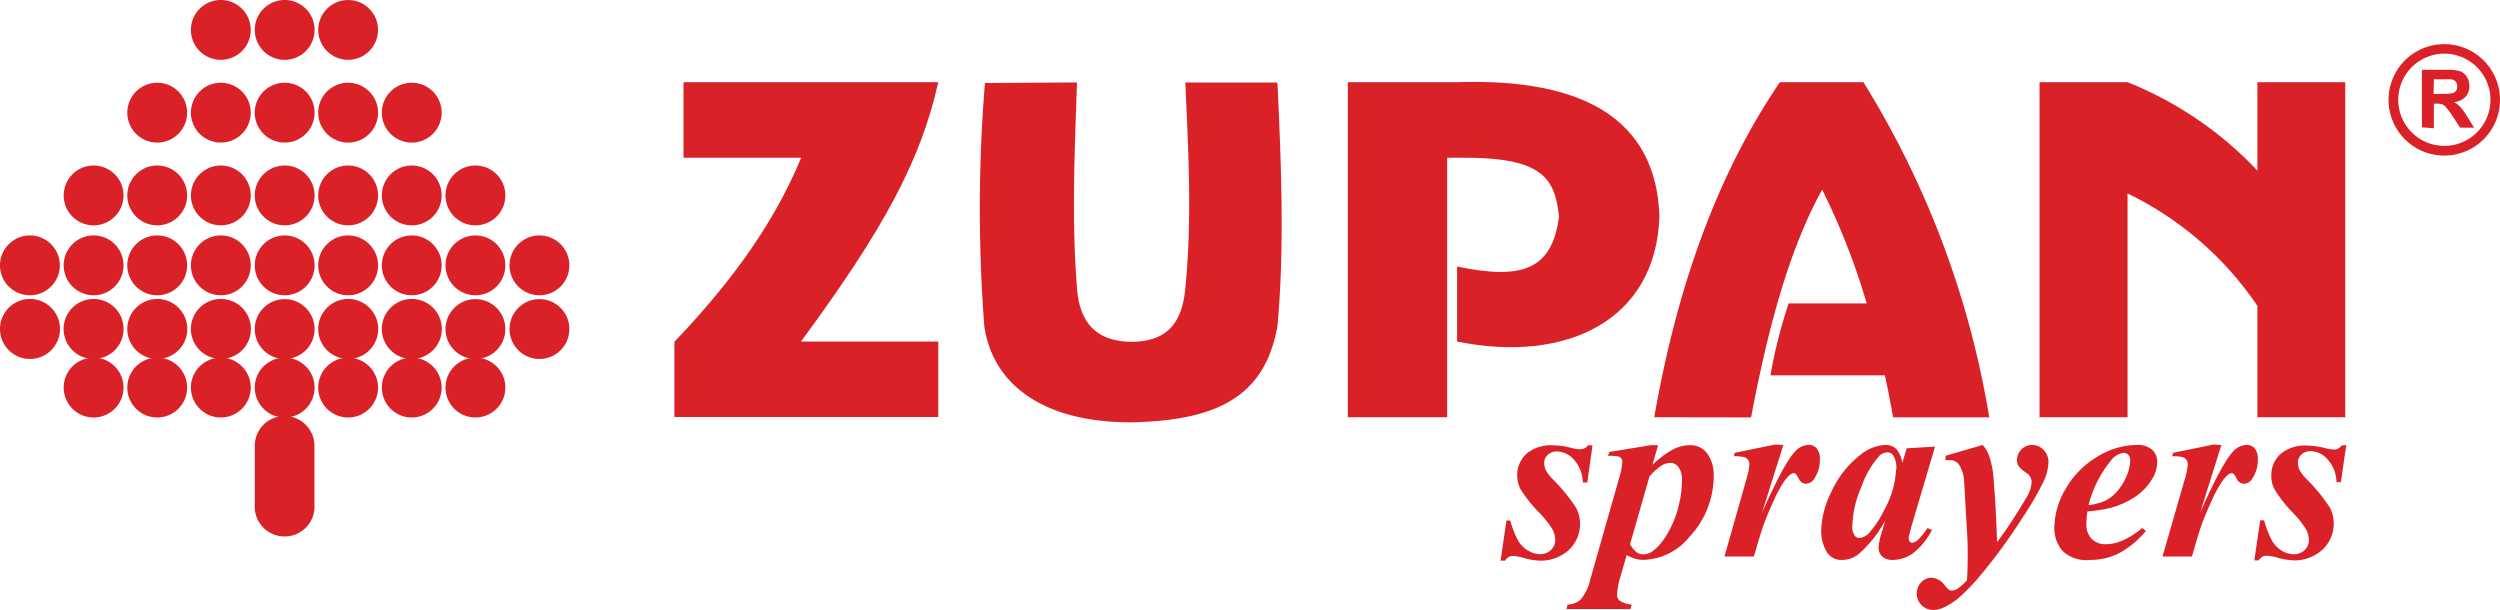
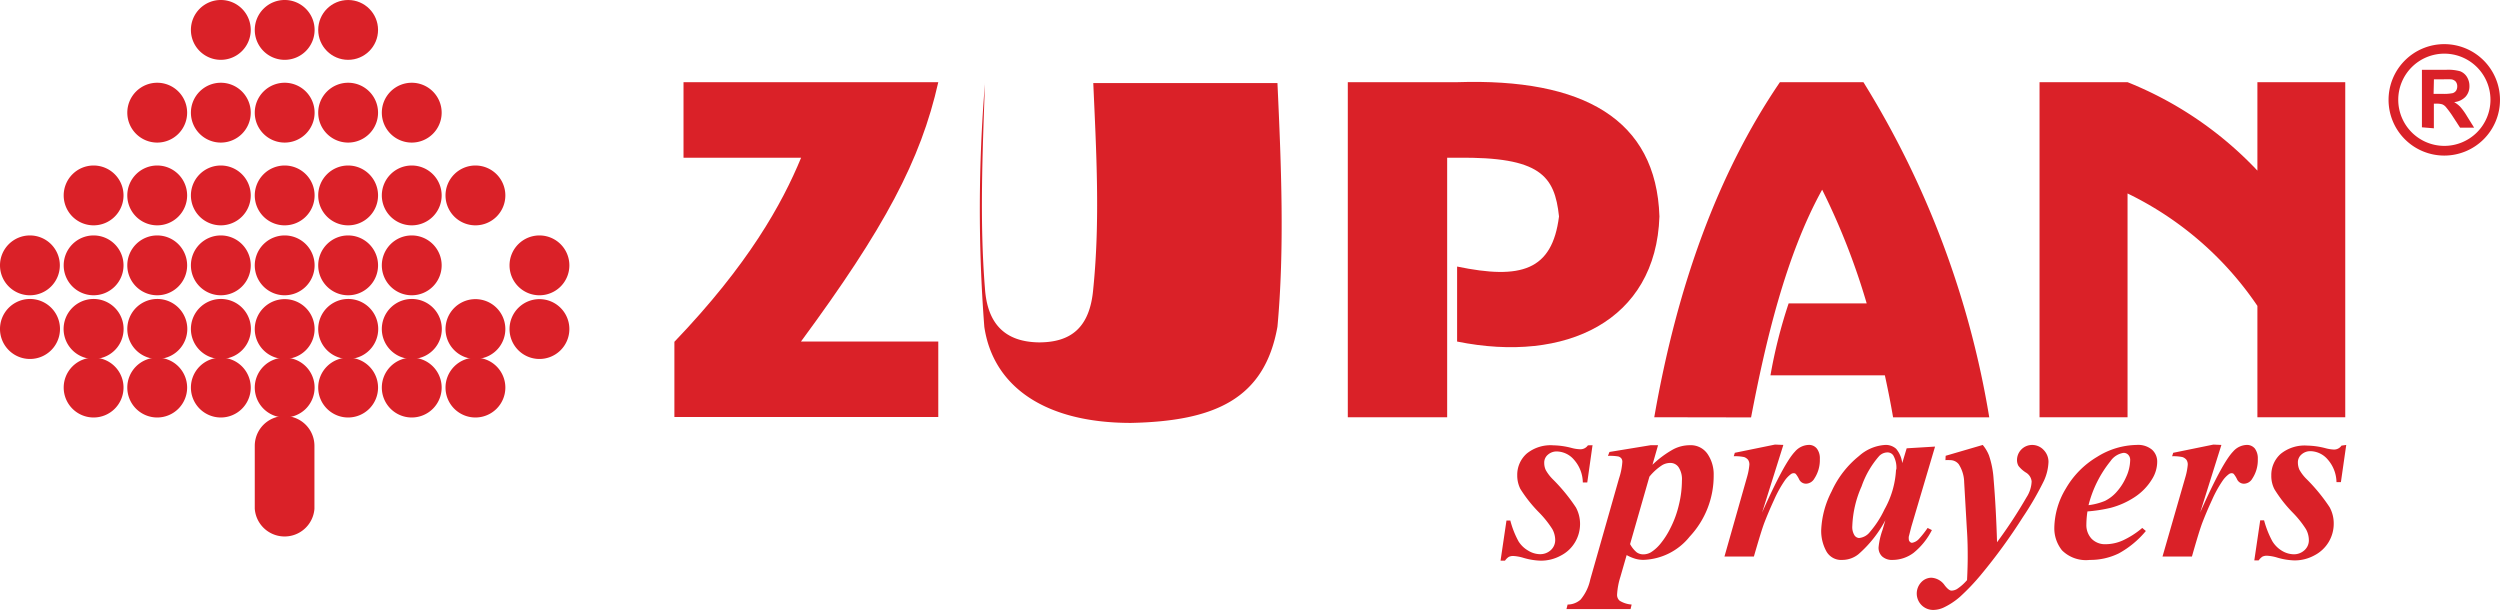
<svg xmlns="http://www.w3.org/2000/svg" width="300" height="73.195" viewBox="0 0 300 73.195">
  <g id="Layer_2" data-name="Layer 2" transform="translate(0)">
    <g id="Layer_1" data-name="Layer 1" transform="translate(0 0)">
      <path id="Path_752" data-name="Path 752" d="M83.155,19.063V10h30.572c-2.11,9.379-6.45,17.515-16.479,31.124h16.479v9.053H82.06V41.154c8.876-9.26,12.919-16.548,15.207-22.091Z" transform="translate(-1.133 -0.138)" fill="#da2128" fill-rule="evenodd" />
-       <path id="Path_753" data-name="Path 753" d="M119.841,10.1l11.045-.069c-.286,8.333-.651,16.627,0,24.655.286,4.211,2.367,6.41,6.469,6.469,3.807,0,6.134-1.716,6.529-6.46.828-8.156.365-16.42,0-24.655H154.94c.464,10,.858,19.911,0,29.231-1.538,8.659-7.5,11.341-17.584,11.548-10.582,0-16.578-4.566-17.594-11.548a184.759,184.759,0,0,1,.079-29.172Z" transform="translate(-1.646 -0.138)" fill="#da2128" fill-rule="evenodd" />
+       <path id="Path_753" data-name="Path 753" d="M119.841,10.1c-.286,8.333-.651,16.627,0,24.655.286,4.211,2.367,6.41,6.469,6.469,3.807,0,6.134-1.716,6.529-6.46.828-8.156.365-16.42,0-24.655H154.94c.464,10,.858,19.911,0,29.231-1.538,8.659-7.5,11.341-17.584,11.548-10.582,0-16.578-4.566-17.594-11.548a184.759,184.759,0,0,1,.079-29.172Z" transform="translate(-1.646 -0.138)" fill="#da2128" fill-rule="evenodd" />
      <path id="Path_754" data-name="Path 754" d="M164,50.207V10h13.116c15.128-.5,23.905,4.438,24.28,16.114-.414,12.535-11.233,17.653-24.28,15.01v-9c7.663,1.588,11.41.5,12.229-6.016-.523-4.862-2.219-7.17-12.229-7.041h-1.193V50.207Z" transform="translate(-2.264 -0.138)" fill="#da2128" fill-rule="evenodd" />
      <path id="Path_755" data-name="Path 755" d="M248.17,50.207V10h10.562a43.787,43.787,0,0,1,15.582,10.611V10h10.542V50.207H274.314V36.844a39.694,39.694,0,0,0-15.582-13.491V50.207Z" transform="translate(-3.426 -0.138)" fill="#da2128" fill-rule="evenodd" />
      <path id="Path_756" data-name="Path 756" d="M201.29,50.207c2.732-15.69,7.6-29.231,15.079-40.207h10.02a110.119,110.119,0,0,1,15.1,40.217H229.949c-.286-1.686-.621-3.363-.986-5.039H215.235a59.683,59.683,0,0,1,2.179-8.629h9.369A82.651,82.651,0,0,0,221.438,22.9c-4.369,7.89-6.8,18.254-8.531,27.327Z" transform="translate(-2.779 -0.138)" fill="#da2128" fill-rule="evenodd" />
      <path id="Path_757" data-name="Path 757" d="M284.069,54.139l-.641,4.467H282.9a4.221,4.221,0,0,0-1.065-2.732,2.781,2.781,0,0,0-2.032-.986,1.578,1.578,0,0,0-1.1.394,1.223,1.223,0,0,0-.434.986,2.131,2.131,0,0,0,.187.858,5.009,5.009,0,0,0,.838,1.095,21.332,21.332,0,0,1,2.781,3.392,4.034,4.034,0,0,1,.493,1.972,4.26,4.26,0,0,1-2.308,3.8,4.93,4.93,0,0,1-2.4.611,7.968,7.968,0,0,1-2.061-.335,5.177,5.177,0,0,0-1.223-.227,1.233,1.233,0,0,0-.562.108,1.767,1.767,0,0,0-.454.454h-.523l.71-4.813h.463a11.471,11.471,0,0,0,.986,2.5,3.4,3.4,0,0,0,1.134,1.144,2.84,2.84,0,0,0,1.42.434,1.854,1.854,0,0,0,1.312-.493,1.588,1.588,0,0,0,.523-1.193,2.751,2.751,0,0,0-.345-1.321,11.932,11.932,0,0,0-1.568-1.972,15.777,15.777,0,0,1-2.219-2.83,3.461,3.461,0,0,1-.375-1.647,3.383,3.383,0,0,1,1.134-2.6,4.556,4.556,0,0,1,3.185-.986,9.241,9.241,0,0,1,2.2.316,4.546,4.546,0,0,0,.986.158,1.075,1.075,0,0,0,.917-.473Zm-14.98,0-2.554,8.126c1.746-3.945,3.067-6.4,3.945-7.318a2.268,2.268,0,0,1,1.637-.809,1.223,1.223,0,0,1,.986.434,1.972,1.972,0,0,1,.355,1.252,4.024,4.024,0,0,1-.661,2.357,1.174,1.174,0,0,1-.986.611.907.907,0,0,1-.848-.542,3.276,3.276,0,0,0-.394-.631.394.394,0,0,0-.247-.089.631.631,0,0,0-.3.089,3.353,3.353,0,0,0-.809.848,14.177,14.177,0,0,0-1.243,2.258c-.493,1.065-.868,1.972-1.144,2.682s-.7,2.11-1.272,4.122h-3.531l2.761-9.586a7.549,7.549,0,0,0,.266-1.41.986.986,0,0,0-.158-.611,1.075,1.075,0,0,0-.473-.325,5.267,5.267,0,0,0-1.243-.1l.128-.414,4.823-.986Zm-15.947,7.229a7.574,7.574,0,0,0,1.972-.513,4.576,4.576,0,0,0,1.371-1.045,6.627,6.627,0,0,0,1.164-1.8,5.05,5.05,0,0,0,.493-2.041.878.878,0,0,0-.227-.641.74.74,0,0,0-.572-.237,2.327,2.327,0,0,0-1.558.986,13.747,13.747,0,0,0-2.643,5.3Zm-.128.75a11.166,11.166,0,0,0-.128,1.548,2.4,2.4,0,0,0,.631,1.736,2.248,2.248,0,0,0,1.676.651,5.118,5.118,0,0,0,2.041-.444,10.089,10.089,0,0,0,2.357-1.509l.434.365a11.271,11.271,0,0,1-3.235,2.682,7.732,7.732,0,0,1-3.491.789,4.072,4.072,0,0,1-3.333-1.144,4.221,4.221,0,0,1-.927-2.682,9.359,9.359,0,0,1,1.381-4.734,10.532,10.532,0,0,1,3.757-3.807,9.191,9.191,0,0,1,4.753-1.43,2.6,2.6,0,0,1,1.834.572,1.913,1.913,0,0,1,.621,1.46,3.945,3.945,0,0,1-.611,2.061,6.765,6.765,0,0,1-2.11,2.179,9.7,9.7,0,0,1-2.85,1.272,17.651,17.651,0,0,1-2.8.434ZM236,55.441l4.448-1.3A4.557,4.557,0,0,1,241.2,55.4a10.986,10.986,0,0,1,.552,2.83c.2,2.357.335,4.931.414,7.584a56.673,56.673,0,0,0,3.54-5.394,3.738,3.738,0,0,0,.611-1.9,1.4,1.4,0,0,0-.7-1.075,3.481,3.481,0,0,1-.878-.789,1.42,1.42,0,0,1-.177-.73,1.815,1.815,0,0,1,1.815-1.785,1.874,1.874,0,0,1,1.381.6,2.041,2.041,0,0,1,.582,1.43,5.918,5.918,0,0,1-.542,2.258,36.972,36.972,0,0,1-2.535,4.379,66.6,66.6,0,0,1-5.02,6.9,26.029,26.029,0,0,1-2.535,2.663,8.531,8.531,0,0,1-1.972,1.292,3.057,3.057,0,0,1-1.223.276,1.969,1.969,0,0,1-1.469-3.294,1.686,1.686,0,0,1,1.233-.572,2.081,2.081,0,0,1,1.617.927c.325.414.592.621.809.621a1.361,1.361,0,0,0,.651-.187,5.789,5.789,0,0,0,1.213-1.075c.059-1.2.079-2.11.079-2.722,0-.828,0-1.972-.108-3.5l-.316-5.5a4.161,4.161,0,0,0-.651-2.179,1.292,1.292,0,0,0-1.055-.493,3.6,3.6,0,0,0-.542,0Zm-5.917,1.647a2.959,2.959,0,0,0-.365-1.686.828.828,0,0,0-.71-.365,1.4,1.4,0,0,0-.986.434,10.9,10.9,0,0,0-2.11,3.639,12.821,12.821,0,0,0-1.114,4.753,1.884,1.884,0,0,0,.247,1.1.71.71,0,0,0,.562.345,1.864,1.864,0,0,0,1.322-.749,11.744,11.744,0,0,0,1.726-2.673,10.848,10.848,0,0,0,1.391-4.8Zm4.645-2.751-2.85,9.625-.3,1.174a1.174,1.174,0,0,0,0,.316.414.414,0,0,0,.128.306.375.375,0,0,0,.247.128,1.459,1.459,0,0,0,.838-.464,11.327,11.327,0,0,0,1.045-1.321l.513.256a8.382,8.382,0,0,1-2.2,2.732,4.221,4.221,0,0,1-2.515.848,1.746,1.746,0,0,1-1.262-.424,1.43,1.43,0,0,1-.424-1.075,8.707,8.707,0,0,1,.473-2.091l.345-1.174a14.319,14.319,0,0,1-3.225,4.073,3.087,3.087,0,0,1-1.913.69,2.032,2.032,0,0,1-1.972-1.085,5.088,5.088,0,0,1-.592-2.465,11.075,11.075,0,0,1,1.252-4.675,11.538,11.538,0,0,1,3.284-4.241,5.187,5.187,0,0,1,3.146-1.331,1.864,1.864,0,0,1,1.312.464,3.245,3.245,0,0,1,.73,1.716l.533-1.775Zm-18.205-.2-2.554,8.126c1.746-3.945,3.067-6.4,3.945-7.318a2.268,2.268,0,0,1,1.637-.809,1.2,1.2,0,0,1,.986.434,1.894,1.894,0,0,1,.365,1.252,4.024,4.024,0,0,1-.661,2.357,1.193,1.193,0,0,1-.986.611.907.907,0,0,1-.848-.542,3.273,3.273,0,0,0-.394-.631.394.394,0,0,0-.247-.089.631.631,0,0,0-.3.089,3.353,3.353,0,0,0-.809.848,14.171,14.171,0,0,0-1.243,2.258c-.493,1.065-.868,1.972-1.144,2.682s-.7,2.11-1.282,4.122h-3.531l2.722-9.586a7.546,7.546,0,0,0,.266-1.41.986.986,0,0,0-.158-.611,1.075,1.075,0,0,0-.473-.325,5.325,5.325,0,0,0-1.243-.1l.128-.414,4.822-.986Zm-18.392,11.9a3.324,3.324,0,0,0,.789.986,1.361,1.361,0,0,0,.819.247,1.834,1.834,0,0,0,.907-.256,4.763,4.763,0,0,0,1.1-.986A9.733,9.733,0,0,0,203,64.061a12.08,12.08,0,0,0,.986-2.722,12.3,12.3,0,0,0,.365-2.909,2.614,2.614,0,0,0-.4-1.617,1.174,1.174,0,0,0-.986-.513,1.9,1.9,0,0,0-.986.266,6.6,6.6,0,0,0-1.529,1.381Zm-2.475-11.055,4.931-.809h.9l-.671,2.347a11.923,11.923,0,0,1,2.515-1.864,4.28,4.28,0,0,1,1.972-.483,2.436,2.436,0,0,1,2.12,1.045,4.329,4.329,0,0,1,.74,2.564,10.671,10.671,0,0,1-2.88,7.357,7.406,7.406,0,0,1-5.523,2.791,3.451,3.451,0,0,1-.986-.128,5.217,5.217,0,0,1-1.055-.444l-.749,2.6a8.668,8.668,0,0,0-.4,2.15.917.917,0,0,0,.316.73,3.156,3.156,0,0,0,1.43.454l-.128.542h-7.692l.138-.542a2.357,2.357,0,0,0,1.558-.592,5.572,5.572,0,0,0,1.164-2.426l3.452-12.13a7.889,7.889,0,0,0,.394-1.972.69.69,0,0,0-.118-.414.71.71,0,0,0-.375-.237,6.115,6.115,0,0,0-1.233-.069Zm-2.032-.809-.631,4.467h-.533a4.221,4.221,0,0,0-1.065-2.732,2.781,2.781,0,0,0-2.032-.986,1.578,1.578,0,0,0-1.1.394,1.223,1.223,0,0,0-.434.986,1.973,1.973,0,0,0,.187.858,5.01,5.01,0,0,0,.838,1.095,21.333,21.333,0,0,1,2.781,3.393,4.152,4.152,0,0,1,.493,1.972,4.271,4.271,0,0,1-.582,2.16,4.2,4.2,0,0,1-1.726,1.637,4.931,4.931,0,0,1-2.4.611,8.028,8.028,0,0,1-2.071-.335,5.207,5.207,0,0,0-1.213-.227,1.2,1.2,0,0,0-.562.108,1.617,1.617,0,0,0-.454.454h-.533l.71-4.813h.464a10.849,10.849,0,0,0,.986,2.5,3.323,3.323,0,0,0,1.144,1.1,2.781,2.781,0,0,0,1.41.434,1.874,1.874,0,0,0,1.322-.493,1.627,1.627,0,0,0,.523-1.193,2.751,2.751,0,0,0-.345-1.322,11.933,11.933,0,0,0-1.568-1.972,16.42,16.42,0,0,1-2.268-2.85,3.58,3.58,0,0,1-.375-1.647,3.393,3.393,0,0,1,1.144-2.6,4.536,4.536,0,0,1,3.185-.986,9.241,9.241,0,0,1,2.2.316,4.478,4.478,0,0,0,1.035.158,1.085,1.085,0,0,0,.917-.473Z" transform="translate(-2.521 -0.747)" fill="#da2128" fill-rule="evenodd" />
      <path id="Path_758" data-name="Path 758" d="M34.56,7.179A3.59,3.59,0,1,0,31,3.59a3.59,3.59,0,0,0,3.56,3.59Z" transform="translate(-0.428 0)" fill="#da2128" fill-rule="evenodd" />
      <path id="Path_759" data-name="Path 759" d="M34.56,17.249A3.59,3.59,0,1,0,31,13.66,3.59,3.59,0,0,0,34.56,17.249Z" transform="translate(-0.428 -0.139)" fill="#da2128" fill-rule="evenodd" />
      <path id="Path_760" data-name="Path 760" d="M34.56,27.319A3.59,3.59,0,1,0,31,23.72a3.59,3.59,0,0,0,3.56,3.6Z" transform="translate(-0.428 -0.278)" fill="#da2128" fill-rule="evenodd" />
      <path id="Path_761" data-name="Path 761" d="M34.56,35.829A3.59,3.59,0,1,0,31,32.24a3.59,3.59,0,0,0,3.56,3.59Z" transform="translate(-0.428 -0.396)" fill="#da2128" fill-rule="evenodd" />
      <path id="Path_762" data-name="Path 762" d="M34.56,43.579A3.59,3.59,0,1,0,31,39.95,3.59,3.59,0,0,0,34.56,43.579Z" transform="translate(-0.428 -0.503)" fill="#da2128" fill-rule="evenodd" />
      <path id="Path_763" data-name="Path 763" d="M34.56,50.7A3.59,3.59,0,1,0,31,47.11a3.59,3.59,0,0,0,3.56,3.59Z" transform="translate(-0.428 -0.601)" fill="#da2128" fill-rule="evenodd" />
      <circle id="Ellipse_116" data-name="Ellipse 116" cx="3.59" cy="3.59" r="3.59" transform="translate(38.186 0)" fill="#da2128" />
      <path id="Path_764" data-name="Path 764" d="M42.31,17.249a3.59,3.59,0,1,0-3.59-3.59A3.59,3.59,0,0,0,42.31,17.249Z" transform="translate(-0.534 -0.139)" fill="#da2128" fill-rule="evenodd" />
      <path id="Path_765" data-name="Path 765" d="M42.31,27.319a3.59,3.59,0,1,0-3.59-3.6,3.59,3.59,0,0,0,3.59,3.6Z" transform="translate(-0.534 -0.278)" fill="#da2128" fill-rule="evenodd" />
      <path id="Path_766" data-name="Path 766" d="M42.31,35.829a3.59,3.59,0,1,0-3.59-3.59A3.59,3.59,0,0,0,42.31,35.829Z" transform="translate(-0.534 -0.396)" fill="#da2128" fill-rule="evenodd" />
      <path id="Path_767" data-name="Path 767" d="M42.31,43.579a3.6,3.6,0,1,0-2.549-1.068,3.59,3.59,0,0,0,2.549,1.068Z" transform="translate(-0.534 -0.503)" fill="#da2128" fill-rule="evenodd" />
      <path id="Path_768" data-name="Path 768" d="M42.31,50.7a3.59,3.59,0,1,0-3.59-3.59A3.59,3.59,0,0,0,42.31,50.7Z" transform="translate(-0.534 -0.601)" fill="#da2128" fill-rule="evenodd" />
      <path id="Path_769" data-name="Path 769" d="M50.05,17.249a3.59,3.59,0,1,0-3.59-3.59A3.59,3.59,0,0,0,50.05,17.249Z" transform="translate(-0.641 -0.139)" fill="#da2128" fill-rule="evenodd" />
      <path id="Path_770" data-name="Path 770" d="M50.05,27.319a3.59,3.59,0,1,0-3.59-3.6,3.59,3.59,0,0,0,3.59,3.6Z" transform="translate(-0.641 -0.278)" fill="#da2128" fill-rule="evenodd" />
      <path id="Path_771" data-name="Path 771" d="M50.05,35.829a3.59,3.59,0,1,0-3.59-3.59,3.59,3.59,0,0,0,3.59,3.59Z" transform="translate(-0.641 -0.396)" fill="#da2128" fill-rule="evenodd" />
      <path id="Path_772" data-name="Path 772" d="M50.05,43.579A3.6,3.6,0,1,0,47.5,42.511a3.59,3.59,0,0,0,2.549,1.068Z" transform="translate(-0.641 -0.503)" fill="#da2128" fill-rule="evenodd" />
      <path id="Path_773" data-name="Path 773" d="M50.05,50.7a3.59,3.59,0,1,0-3.59-3.59,3.59,3.59,0,0,0,3.59,3.59Z" transform="translate(-0.641 -0.601)" fill="#da2128" fill-rule="evenodd" />
      <path id="Path_774" data-name="Path 774" d="M57.8,27.319a3.59,3.59,0,1,0-3.59-3.6,3.59,3.59,0,0,0,3.59,3.6Z" transform="translate(-0.748 -0.278)" fill="#da2128" fill-rule="evenodd" />
-       <path id="Path_775" data-name="Path 775" d="M57.8,35.829a3.59,3.59,0,1,0-3.59-3.59,3.59,3.59,0,0,0,3.59,3.59Z" transform="translate(-0.748 -0.396)" fill="#da2128" fill-rule="evenodd" />
      <path id="Path_776" data-name="Path 776" d="M57.8,43.579a3.59,3.59,0,1,0-2.552-1.065A3.59,3.59,0,0,0,57.8,43.579Z" transform="translate(-0.748 -0.503)" fill="#da2128" fill-rule="evenodd" />
      <path id="Path_777" data-name="Path 777" d="M57.8,50.7a3.59,3.59,0,1,0-3.59-3.59A3.59,3.59,0,0,0,57.8,50.7Z" transform="translate(-0.748 -0.601)" fill="#da2128" fill-rule="evenodd" />
      <path id="Path_778" data-name="Path 778" d="M65.54,35.829A3.59,3.59,0,1,0,62,32.24a3.59,3.59,0,0,0,3.54,3.59Z" transform="translate(-0.856 -0.396)" fill="#da2128" fill-rule="evenodd" />
      <path id="Path_779" data-name="Path 779" d="M65.54,43.579A3.59,3.59,0,1,0,62,39.95a3.59,3.59,0,0,0,3.54,3.629Z" transform="translate(-0.856 -0.503)" fill="#da2128" fill-rule="evenodd" />
      <path id="Path_780" data-name="Path 780" d="M26.82,7.179a3.59,3.59,0,1,0-3.59-3.59A3.59,3.59,0,0,0,26.82,7.179Z" transform="translate(-0.321 0)" fill="#da2128" fill-rule="evenodd" />
      <path id="Path_781" data-name="Path 781" d="M26.82,17.249a3.59,3.59,0,1,0-3.59-3.59A3.59,3.59,0,0,0,26.82,17.249Z" transform="translate(-0.321 -0.139)" fill="#da2128" fill-rule="evenodd" />
      <path id="Path_782" data-name="Path 782" d="M26.82,27.319a3.59,3.59,0,1,0-3.59-3.6,3.59,3.59,0,0,0,3.59,3.6Z" transform="translate(-0.321 -0.278)" fill="#da2128" fill-rule="evenodd" />
      <path id="Path_783" data-name="Path 783" d="M26.82,35.829a3.59,3.59,0,1,0-3.59-3.59A3.59,3.59,0,0,0,26.82,35.829Z" transform="translate(-0.321 -0.396)" fill="#da2128" fill-rule="evenodd" />
      <path id="Path_784" data-name="Path 784" d="M26.82,43.579a3.6,3.6,0,1,0-2.549-1.068,3.59,3.59,0,0,0,2.549,1.068Z" transform="translate(-0.321 -0.503)" fill="#da2128" fill-rule="evenodd" />
      <path id="Path_785" data-name="Path 785" d="M26.82,50.7a3.59,3.59,0,1,0-3.59-3.59A3.59,3.59,0,0,0,26.82,50.7Z" transform="translate(-0.321 -0.601)" fill="#da2128" fill-rule="evenodd" />
      <path id="Path_786" data-name="Path 786" d="M19.08,17.249a3.59,3.59,0,1,0-3.59-3.59A3.59,3.59,0,0,0,19.08,17.249Z" transform="translate(-0.214 -0.139)" fill="#da2128" fill-rule="evenodd" />
      <path id="Path_787" data-name="Path 787" d="M19.08,27.319a3.59,3.59,0,1,0-3.59-3.6,3.59,3.59,0,0,0,3.59,3.6Z" transform="translate(-0.214 -0.278)" fill="#da2128" fill-rule="evenodd" />
      <path id="Path_788" data-name="Path 788" d="M19.08,35.829a3.59,3.59,0,1,0-3.59-3.59A3.59,3.59,0,0,0,19.08,35.829Z" transform="translate(-0.214 -0.396)" fill="#da2128" fill-rule="evenodd" />
      <path id="Path_789" data-name="Path 789" d="M19.08,43.579a3.6,3.6,0,1,0-2.549-1.068,3.59,3.59,0,0,0,2.549,1.068Z" transform="translate(-0.214 -0.503)" fill="#da2128" fill-rule="evenodd" />
      <path id="Path_790" data-name="Path 790" d="M19.08,50.7a3.59,3.59,0,1,0-3.59-3.59A3.59,3.59,0,0,0,19.08,50.7Z" transform="translate(-0.214 -0.601)" fill="#da2128" fill-rule="evenodd" />
      <path id="Path_791" data-name="Path 791" d="M11.33,27.319a3.59,3.59,0,1,0-3.58-3.6,3.59,3.59,0,0,0,3.58,3.6Z" transform="translate(-0.107 -0.278)" fill="#da2128" fill-rule="evenodd" />
      <path id="Path_792" data-name="Path 792" d="M11.33,35.829a3.59,3.59,0,1,0-3.58-3.59,3.59,3.59,0,0,0,3.58,3.59Z" transform="translate(-0.107 -0.396)" fill="#da2128" fill-rule="evenodd" />
      <path id="Path_793" data-name="Path 793" d="M11.33,43.579A3.6,3.6,0,1,0,8.78,42.511a3.59,3.59,0,0,0,2.549,1.068Z" transform="translate(-0.107 -0.503)" fill="#da2128" fill-rule="evenodd" />
      <path id="Path_794" data-name="Path 794" d="M11.33,50.7a3.59,3.59,0,1,0-3.58-3.59,3.59,3.59,0,0,0,3.58,3.59Z" transform="translate(-0.107 -0.601)" fill="#da2128" fill-rule="evenodd" />
      <path id="Path_795" data-name="Path 795" d="M3.59,35.829A3.59,3.59,0,1,0,0,32.24a3.59,3.59,0,0,0,3.59,3.59Z" transform="translate(0 -0.396)" fill="#da2128" fill-rule="evenodd" />
      <path id="Path_796" data-name="Path 796" d="M3.59,43.579A3.6,3.6,0,1,0,1.04,42.511,3.59,3.59,0,0,0,3.59,43.579Z" transform="translate(0 -0.503)" fill="#da2128" fill-rule="evenodd" />
      <path id="Path_797" data-name="Path 797" d="M31,61.744V54.2a3.58,3.58,0,1,1,7.16,0v7.564a3.59,3.59,0,0,1-7.16-.02Z" transform="translate(-0.428 -0.699)" fill="#da2128" fill-rule="evenodd" />
      <path id="Path_798" data-name="Path 798" d="M297.326,17.579a5.533,5.533,0,1,0-5.523-5.523A5.533,5.533,0,0,0,297.326,17.579Zm0,1.164a6.686,6.686,0,1,0-6.686-6.686A6.686,6.686,0,0,0,297.326,18.743Z" transform="translate(-4.013 -0.074)" fill="#da2128" fill-rule="evenodd" />
      <path id="Path_799" data-name="Path 799" d="M296.1,11.379h1.036a5.3,5.3,0,0,0,1.272-.089A.818.818,0,0,0,298.8,11a.986.986,0,0,0,.138-.533.878.878,0,0,0-.187-.562.858.858,0,0,0-.533-.266,9.4,9.4,0,0,0-.986,0H296.14Zm-1.4,4.014V8.49h2.959a5.345,5.345,0,0,1,1.627.178,1.667,1.667,0,0,1,.809.671,2.061,2.061,0,0,1,.306,1.1,1.844,1.844,0,0,1-.463,1.282,2.17,2.17,0,0,1-1.371.651,3.285,3.285,0,0,1,.75.582,7.494,7.494,0,0,1,.8,1.124l.848,1.361h-1.686l-.986-1.519a11.919,11.919,0,0,0-.74-.986,1.144,1.144,0,0,0-.424-.3,2.416,2.416,0,0,0-.71-.079h-.286v2.959Z" transform="translate(-4.069 -0.117)" fill="#da2128" fill-rule="evenodd" />
    </g>
  </g>
</svg>